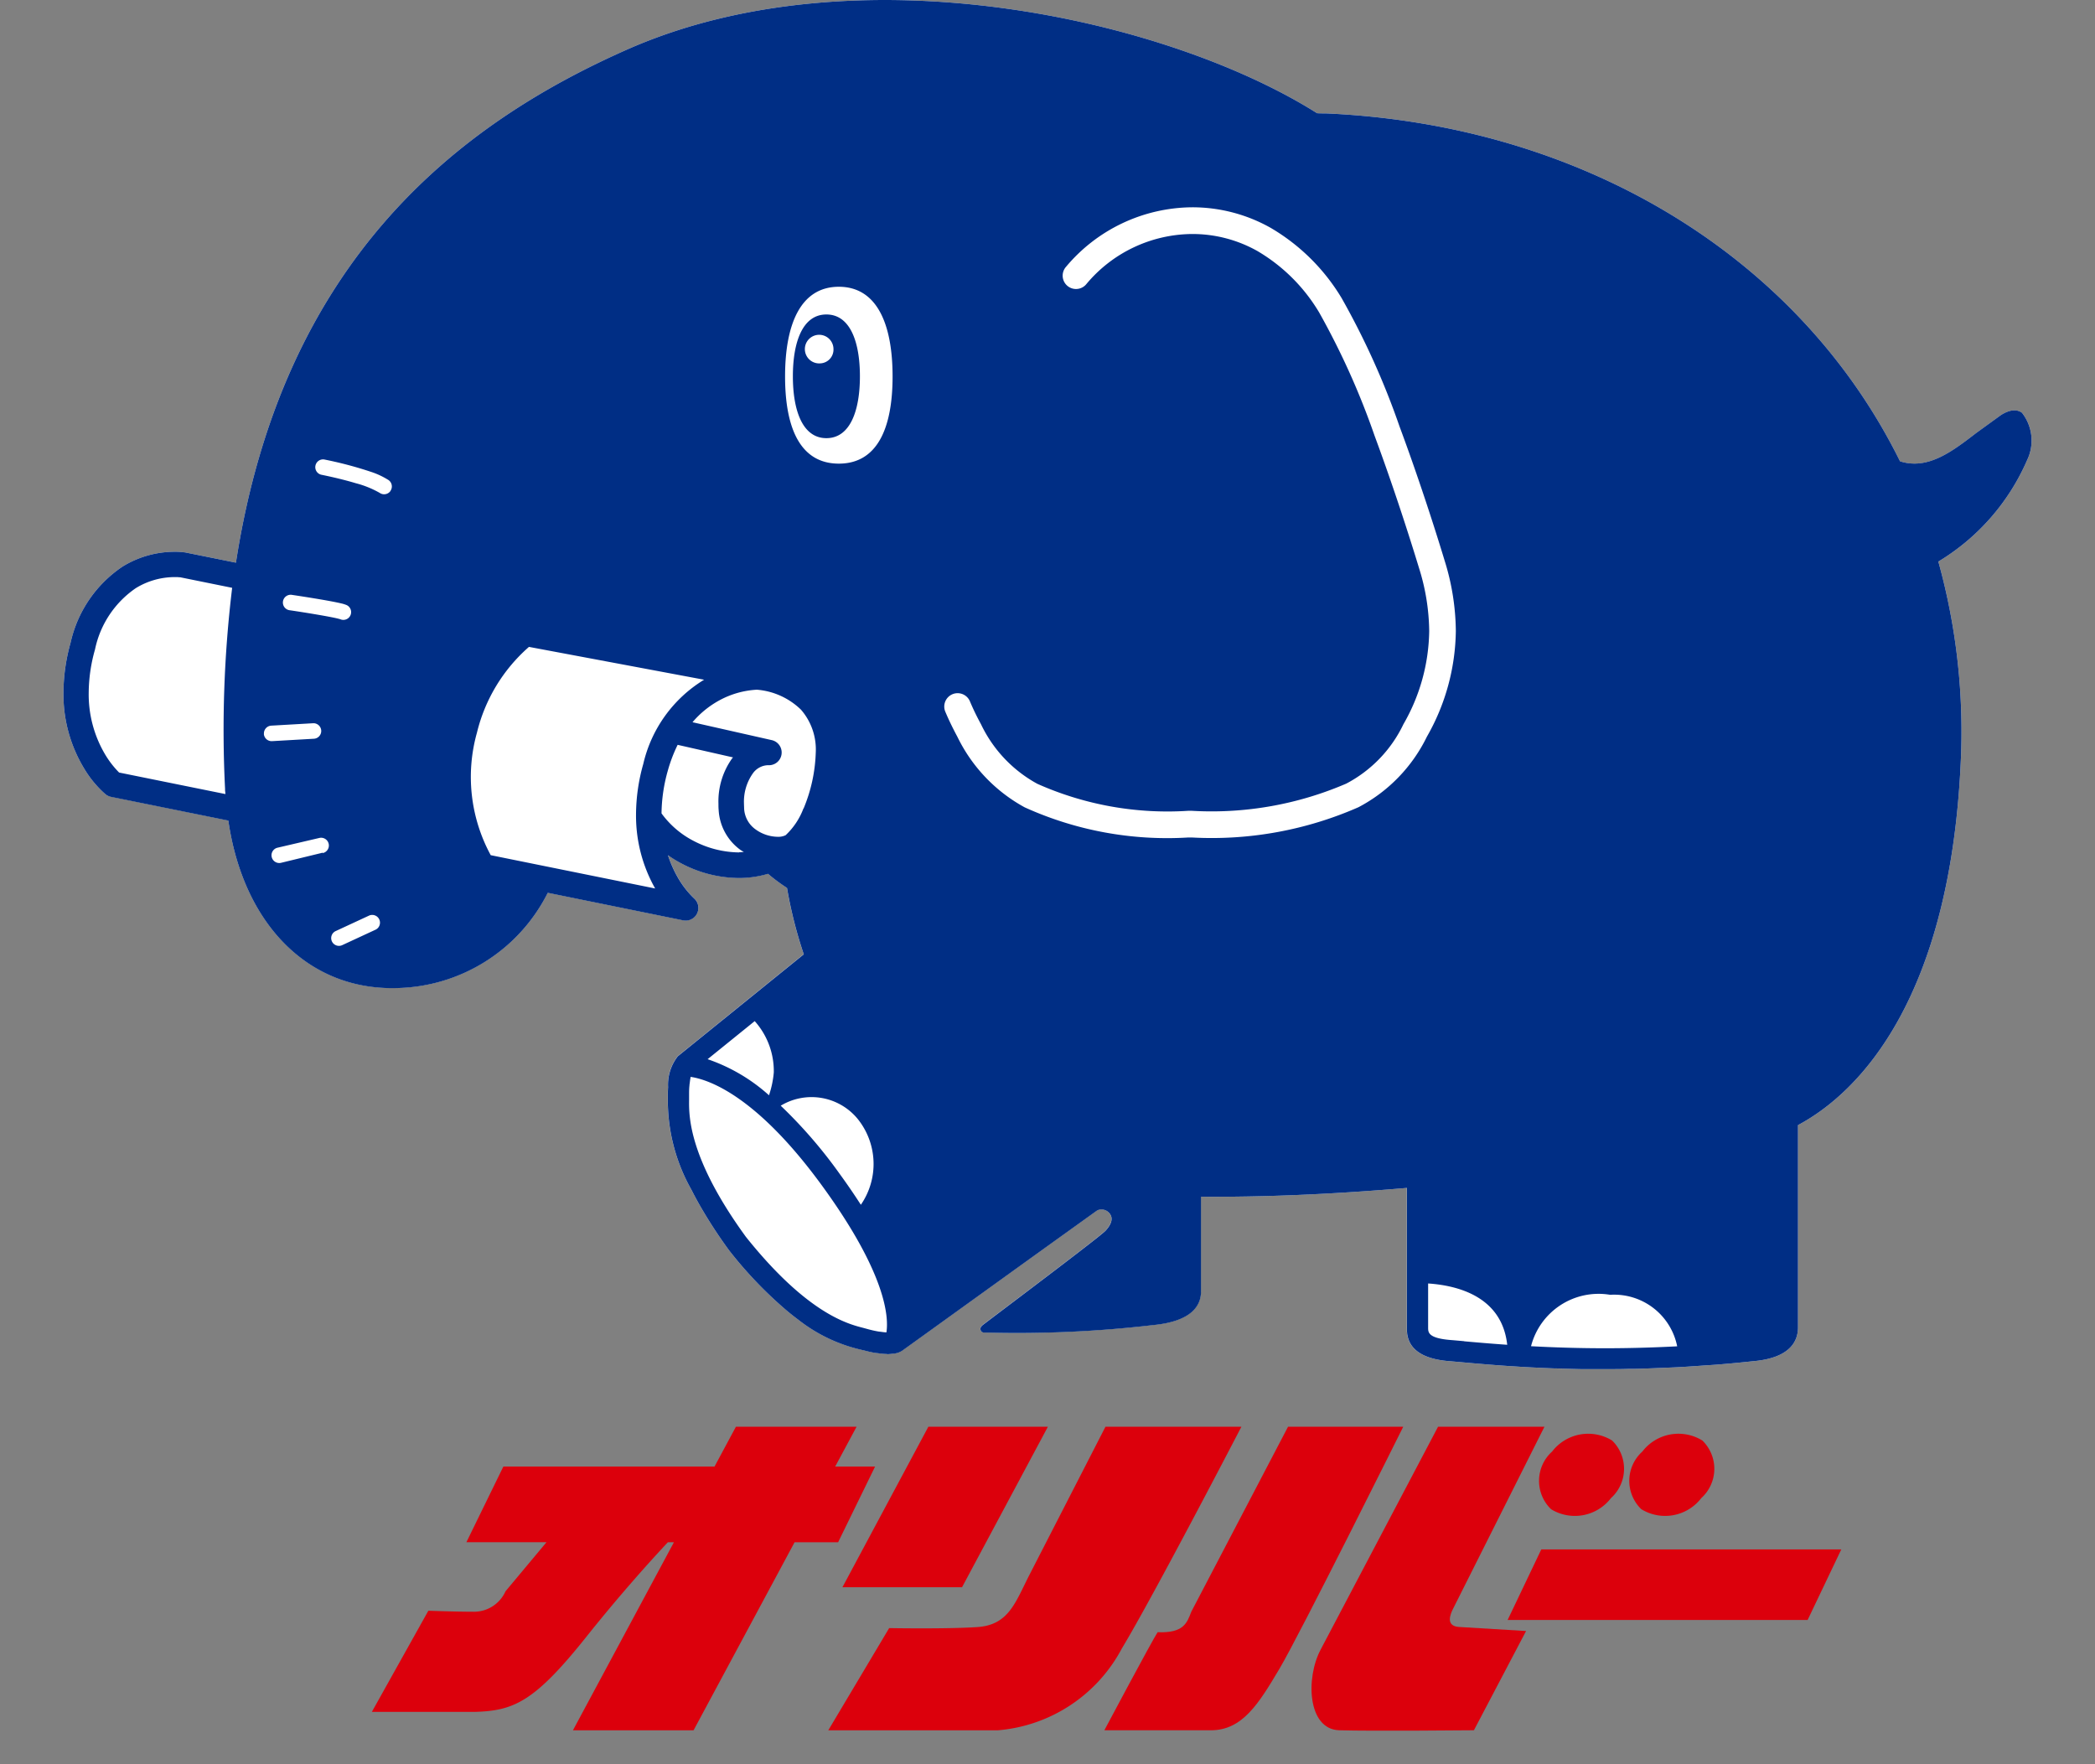
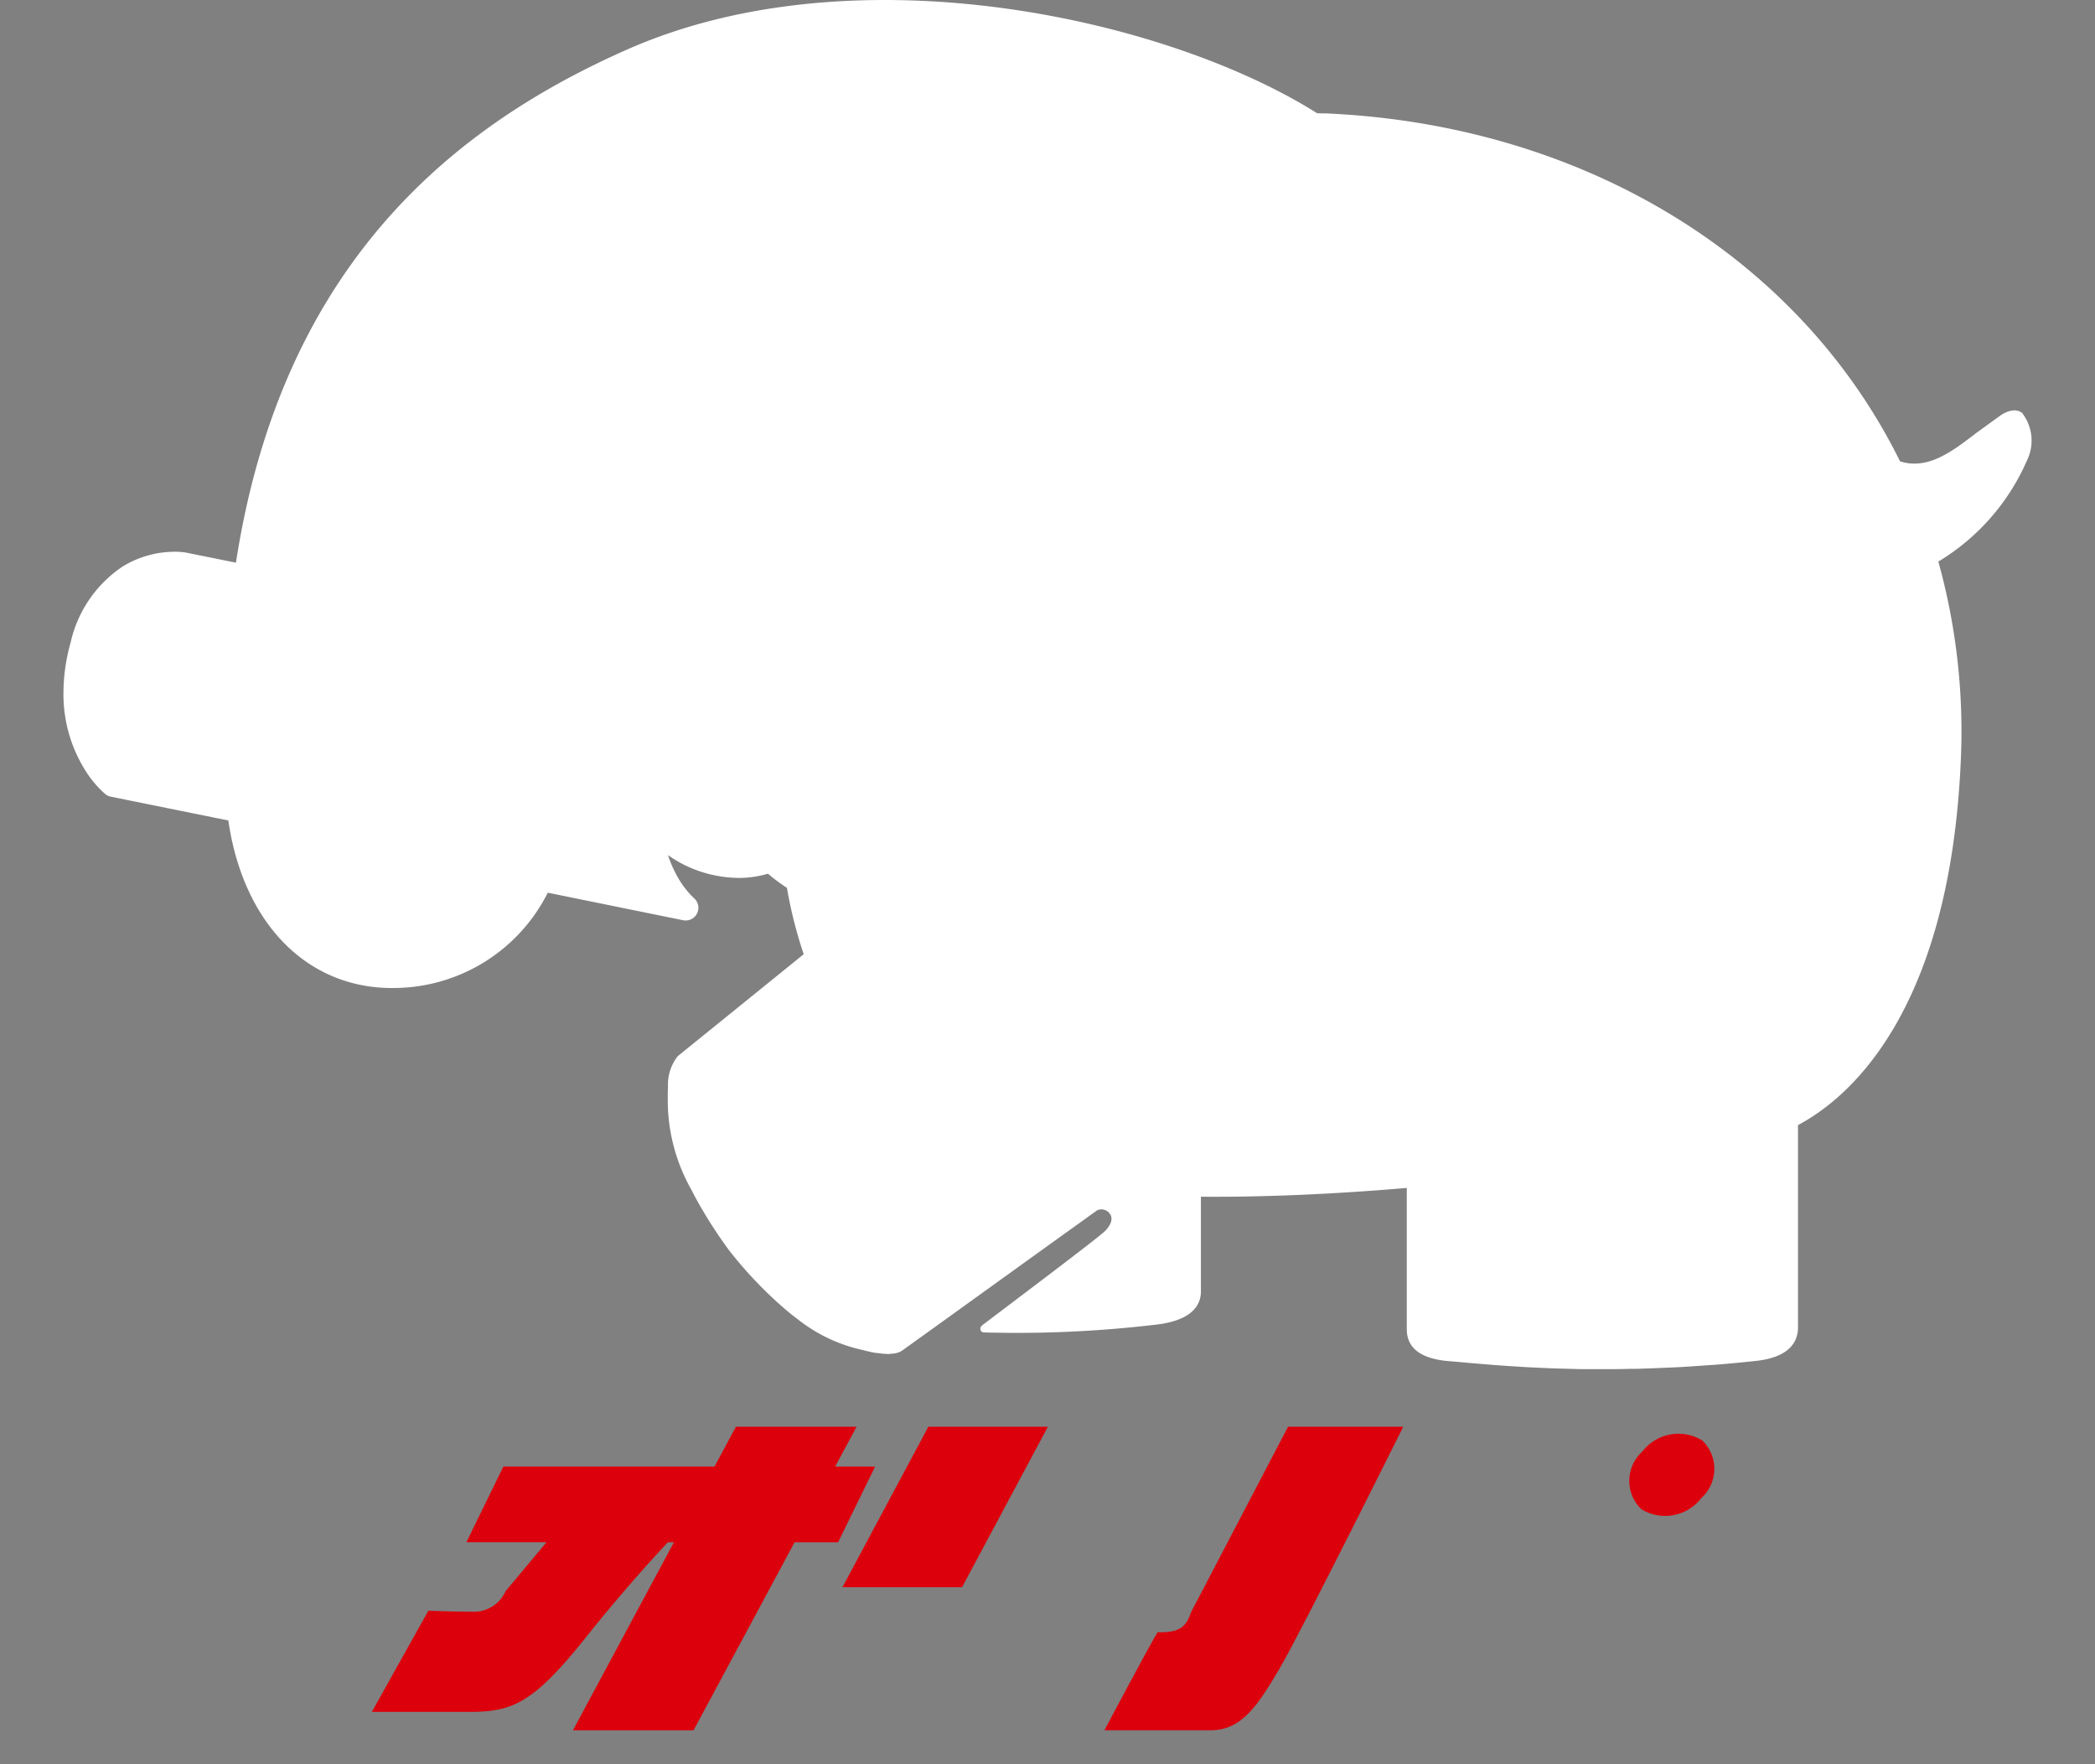
<svg xmlns="http://www.w3.org/2000/svg" width="76" height="64" viewBox="0 0 76 64">
  <rect x="0" y="0" width="76" height="64" fill="#808080" stroke="none" />
  <g id="header_logo" transform="translate(-39.627 -29.355)">
    <rect id="長方形_22080" data-name="長方形 22080" width="76" height="64" transform="translate(39.627 29.355)" fill="none" />
    <g id="グループ_26943" data-name="グループ 26943" transform="translate(41.929 29.356)">
      <path id="パス_49769" data-name="パス 49769" d="M71.068,14.989c-.2-.156-.458-.133-.78.068l-.9.652c-.863.664-1.756,1.351-2.763,1.026C62.945,9.286,55.084,4.523,45.8,4.114c-.108,0-.215,0-.323-.007C40.038.675,28.788-1.857,20.5,1.774,14.336,4.487,7.954,9.426,6.257,20.412L4.4,20.037l-.021,0a2.361,2.361,0,0,0-.345-.021,3.616,3.616,0,0,0-1.891.538,4.492,4.492,0,0,0-1.884,2.76A6.772,6.772,0,0,0,0,25.135a5.188,5.188,0,0,0,.74,2.727,3.894,3.894,0,0,0,.775.943.459.459,0,0,0,.2.095l4.266.864c.545,3.768,2.911,6.16,6.1,6.076a6.269,6.269,0,0,0,5.489-3.456l4.914,1a.461.461,0,0,0,.391-.8h0a3.3,3.3,0,0,1-.605-.787,4.346,4.346,0,0,1-.34-.777,4.659,4.659,0,0,0,.5.308,4.547,4.547,0,0,0,2.074.52,3.72,3.72,0,0,0,1.052-.153,6.587,6.587,0,0,0,.689.512,16.027,16.027,0,0,0,.609,2.409l-.969.784-.543.44-.305.247-.531.429-.018.015h0l-.065.053-2.073,1.677-.024.02-.043.035a1.67,1.67,0,0,0-.352,1.113c-.006.113-.01.229-.008.344,0,.068,0,.155,0,.261a6.591,6.591,0,0,0,.853,3.119q.12.238.263.494a17.139,17.139,0,0,0,1.1,1.7,14.877,14.877,0,0,0,2.138,2.228q.187.153.362.284a5.775,5.775,0,0,0,2.288,1.1c.031.009.06.013.092.021.133.035.264.067.39.089.056.01.105.013.159.02a2.743,2.743,0,0,0,.282.026c.017,0,.038.005.054.005a1.443,1.443,0,0,0,.172-.017c.033,0,.069,0,.1-.01a.663.663,0,0,0,.251-.1h0l1.428-1.026,3.054-2.2.99-.712,1.6-1.149a.372.372,0,0,1,.4.059c.2.18.14.421-.1.68-.2.214-3.32,2.56-4.407,3.384-.057.043-.132.1-.129.168a.128.128,0,0,0,.134.139,42.776,42.776,0,0,0,6.127-.27c1.383-.132,1.739-.694,1.739-1.216V43.413c2.124.016,4.6-.074,7.469-.319V48.16a1.747,1.747,0,0,0,.009.21c0,.028.008.056.014.086.069.353.351.827,1.5.921.475.039,1.2.112,2.135.176H52.4c.254.017.522.034.807.049l.144.007c.235.012.477.023.732.032l.348.01c.2.006.4.012.612.016l.432,0c.151,0,.3,0,.451,0l.142,0c.229,0,.468,0,.706-.009.169,0,.335,0,.509-.009.256-.007.522-.019.788-.03.17-.007.335-.013.51-.022.3-.016.606-.038.915-.06.154-.011.3-.019.461-.031q.675-.054,1.384-.131l.062-.006c1.209-.132,1.521-.694,1.521-1.216V40.815c2.286-1.219,5.5-4.66,5.9-13.1a23.048,23.048,0,0,0-.809-7.343,8.025,8.025,0,0,0,3.221-3.681,1.635,1.635,0,0,0-.174-1.7" transform="translate(0 -0.001)" fill="#fff" />
-       <path id="パス_49770" data-name="パス 49770" d="M27.677,11.408c-.864,0-1.216,1-1.216,2.243s.352,2.244,1.216,2.244,1.216-1,1.216-2.244-.352-2.243-1.216-2.243m-.226,1.774a.519.519,0,1,1,.483-.518.5.5,0,0,1-.483.518m43.617,1.806c-.2-.156-.458-.133-.78.068l-.9.652c-.863.664-1.756,1.351-2.763,1.026C62.945,9.286,55.084,4.523,45.8,4.114c-.108,0-.215,0-.323-.007C40.038.675,28.788-1.857,20.5,1.774,14.336,4.487,7.954,9.426,6.257,20.412L4.4,20.037l-.021,0a2.361,2.361,0,0,0-.345-.021,3.616,3.616,0,0,0-1.891.538,4.494,4.494,0,0,0-1.884,2.76A6.794,6.794,0,0,0,0,25.135a5.186,5.186,0,0,0,.74,2.727,3.894,3.894,0,0,0,.775.943.466.466,0,0,0,.2.1l4.266.863c.545,3.768,2.911,6.16,6.1,6.076a6.268,6.268,0,0,0,5.489-3.456l4.914,1a.461.461,0,0,0,.391-.8h0a3.313,3.313,0,0,1-.606-.787,4.385,4.385,0,0,1-.34-.777,4.536,4.536,0,0,0,2.578.828,3.7,3.7,0,0,0,1.052-.153,6.587,6.587,0,0,0,.689.512,16.027,16.027,0,0,0,.609,2.409l-.969.784-.543.44-.305.247-.531.429-.018.015h0l-.065.053-2.073,1.677-.024.02-.043.035a1.67,1.67,0,0,0-.352,1.113c-.006.113-.01.229-.008.344,0,.068,0,.155,0,.261a6.591,6.591,0,0,0,.853,3.119q.12.238.263.494a17.2,17.2,0,0,0,1.1,1.7,14.877,14.877,0,0,0,2.138,2.228q.187.154.362.284a5.775,5.775,0,0,0,2.288,1.1c.031.009.06.013.092.021.133.035.264.067.39.089.056.01.105.013.159.02a2.743,2.743,0,0,0,.282.026c.017,0,.038.005.054.005a1.443,1.443,0,0,0,.172-.017c.033,0,.069,0,.1-.01a.663.663,0,0,0,.251-.1h0l1.428-1.027,3.054-2.2.99-.712,1.6-1.149a.373.373,0,0,1,.4.059c.2.18.14.421-.1.68-.2.214-3.32,2.56-4.407,3.385-.057.043-.132.1-.129.168a.128.128,0,0,0,.135.139,42.694,42.694,0,0,0,6.127-.27c1.383-.132,1.739-.694,1.739-1.216V43.413c2.124.016,4.6-.073,7.469-.319V48.16a1.747,1.747,0,0,0,.009.21c0,.028.008.056.014.086.069.353.351.827,1.5.921.475.039,1.2.112,2.135.176H52.4c.254.017.522.034.807.049l.144.007c.235.012.477.023.732.032.112,0,.233.006.348.01.2.006.4.012.612.016l.432,0c.151,0,.3,0,.451,0l.142,0c.229,0,.467,0,.706-.009.169,0,.335,0,.509-.009.256-.007.522-.019.788-.03.17-.007.335-.013.51-.022.3-.016.606-.038.915-.06.154-.011.3-.019.461-.031q.675-.054,1.384-.131l.062-.006c1.209-.132,1.521-.694,1.521-1.216V40.815c2.286-1.219,5.5-4.66,5.9-13.1a23.042,23.042,0,0,0-.809-7.343,8.026,8.026,0,0,0,3.221-3.681,1.635,1.635,0,0,0-.174-1.7m-65.2,13.64c0,.06.01.116.014.175l-3.857-.781a3.4,3.4,0,0,1-.526-.688,4.268,4.268,0,0,1-.577-2.2,5.857,5.857,0,0,1,.229-1.578,3.572,3.572,0,0,1,1.481-2.224,2.7,2.7,0,0,1,1.406-.4c.072,0,.128,0,.163.006l.036,0,1.889.383a42.82,42.82,0,0,0-.257,7.3m1.41-2a.282.282,0,0,1,.265-.3l1.516-.087a.281.281,0,1,1,.032.562l-1.516.087a.282.282,0,0,1-.3-.265m2.133,4.312L7.893,31.3a.281.281,0,1,1-.128-.548l1.518-.354a.281.281,0,0,1,.128.548m-.335-8.672c-.442-.074-.857-.135-.858-.135a.282.282,0,1,1,.082-.557c.005,0,1.274.188,1.774.307a1.2,1.2,0,0,1,.193.059.281.281,0,0,1-.225.516l0,0-.021-.007-.074-.019c-.061-.015-.142-.032-.233-.05-.184-.036-.412-.076-.633-.113M11.335,33.72l-1.223.567a.281.281,0,0,1-.236-.511l1.223-.567a.282.282,0,0,1,.236.511m.529-15.91a.282.282,0,0,1-.392.07,3.527,3.527,0,0,0-.862-.349c-.365-.11-.748-.2-.994-.254-.164-.036-.266-.056-.266-.056a.282.282,0,0,1,.107-.553,13.907,13.907,0,0,1,1.693.447,2.85,2.85,0,0,1,.642.3.282.282,0,0,1,.071.392M15.5,31.023A5.941,5.941,0,0,1,15,26.58a6.014,6.014,0,0,1,1.887-3.113l6.354,1.191a4.853,4.853,0,0,0-2.207,3.056,6.8,6.8,0,0,0-.263,1.833,5.365,5.365,0,0,0,.694,2.684Zm9.012-.1a3.643,3.643,0,0,1-1.649-.416,3.31,3.31,0,0,1-1.167-1,5.893,5.893,0,0,1,.227-1.546,5.432,5.432,0,0,1,.358-.941l2.01.456c-.009.012-.021.02-.03.031a2.683,2.683,0,0,0-.5,1.647c0,.074,0,.149.007.224a1.916,1.916,0,0,0,.783,1.448c.042.031.088.053.132.081-.058,0-.116.011-.175.011m2.337-1.592a2.564,2.564,0,0,1-.646.972.609.609,0,0,1-.292.058,1.4,1.4,0,0,1-.8-.269.986.986,0,0,1-.415-.763c0-.059-.005-.115-.005-.17A1.774,1.774,0,0,1,25,28.069a.7.7,0,0,1,.552-.31h.015a.461.461,0,0,0,.132-.909L22.82,26.2a3.426,3.426,0,0,1,.986-.8,3.2,3.2,0,0,1,1.349-.38,2.593,2.593,0,0,1,1.6.725,2.194,2.194,0,0,1,.536,1.558,5.691,5.691,0,0,1-.442,2.028M28.81,40.588a2.605,2.605,0,0,1,.117,3.117c-.23-.358-.487-.735-.78-1.137a17.257,17.257,0,0,0-2.127-2.457,2.165,2.165,0,0,1,2.79.477m-3.734-3.546a2.722,2.722,0,0,1,.693,1.859,3.529,3.529,0,0,1-.174.832,6.429,6.429,0,0,0-2.227-1.309l1.708-1.381m4.784,11.291c-.059,0-.126-.01-.2-.02-.038-.005-.069-.006-.11-.014-.125-.022-.262-.053-.407-.094l-.14-.038c-.554-.142-2.026-.521-4.247-3.3-2.082-2.862-2.066-4.386-2.06-4.961,0-.059,0-.111,0-.156,0-.139,0-.259.013-.367,0-.035.007-.065.011-.1.008-.066.016-.129.026-.181,0-.013,0-.024.007-.037.64.093,2.375.663,4.769,3.95,2.341,3.213,2.416,4.776,2.333,5.313M28.128,16.819c-1.385,0-1.95-1.265-1.95-3.163s.565-3.253,1.95-3.253,1.95,1.355,1.95,3.253-.565,3.163-1.95,3.163M46.982,29.282a13.232,13.232,0,0,1-6.034,1.1h-.157a12.514,12.514,0,0,1-5.92-1.094,5.8,5.8,0,0,1-2.442-2.56c-.161-.3-.308-.6-.438-.909a.484.484,0,1,1,.893-.376c.116.276.249.55.4.827a4.819,4.819,0,0,0,2.047,2.165,11.6,11.6,0,0,0,5.461.979h.152a12.341,12.341,0,0,0,5.592-.987,4.734,4.734,0,0,0,2.075-2.157,6.933,6.933,0,0,0,.934-3.375,7.844,7.844,0,0,0-.367-2.281c-.368-1.211-.955-3.028-1.612-4.8a27.526,27.526,0,0,0-2.013-4.479A6.354,6.354,0,0,0,43.319,9.11a4.8,4.8,0,0,0-2.374-.621,5.041,5.041,0,0,0-3.85,1.832.484.484,0,1,1-.725-.642A6.021,6.021,0,0,1,40.945,7.52a5.779,5.779,0,0,1,2.848.745,7.312,7.312,0,0,1,2.578,2.554,28.182,28.182,0,0,1,2.1,4.658c.667,1.794,1.259,3.624,1.631,4.852a8.774,8.774,0,0,1,.409,2.562,7.9,7.9,0,0,1-1.05,3.834,5.711,5.711,0,0,1-2.48,2.557m3.834,19.372c-.186-.017-.352-.032-.494-.043-.815-.067-.815-.277-.815-.451v-1.6c1.121.076,2.68.5,2.869,2.224-.62-.043-1.146-.089-1.56-.126m5.115.252c-1,0-1.9-.031-2.691-.074a2.53,2.53,0,0,1,2.869-1.865,2.331,2.331,0,0,1,2.433,1.869c-.87.045-1.742.07-2.61.07" transform="translate(0 -0.001)" fill="#002e85" />
      <path id="パス_49771" data-name="パス 49771" d="M39.4,99.274H37.952l.777-1.446H34.352l-.777,1.446H25.915l-1.341,2.744H27.48l-1.487,1.78a1.253,1.253,0,0,1-1.182.741c-.631,0-1.617-.036-1.617-.036l-2.05,3.67H24.85c1.42-.037,2.169-.333,4.062-2.707,1.269-1.591,2.378-2.814,2.971-3.447h.22l-3.664,6.822h4.376l3.665-6.822h1.579Z" transform="translate(-9.957 -46.072)" fill="#dc000c" />
      <path id="パス_49772" data-name="パス 49772" d="M60.866,97.829l-3.114,5.822H53.413l3.117-5.822Z" transform="translate(-25.154 -46.073)" fill="#dc000c" />
-       <path id="パス_49773" data-name="パス 49773" d="M67.429,97.829H62.5l-2.76,5.377c-.512,1-.749,1.816-1.892,1.891s-3.195.037-3.195.037l-2.208,3.707H58.6a5.613,5.613,0,0,0,4.493-2.966c1.144-1.891,4.338-8.046,4.338-8.046" transform="translate(-24.699 -46.073)" fill="#dc000c" />
      <path id="パス_49774" data-name="パス 49774" d="M82.218,97.829h-4.18l-3.51,6.712c-.156.408-.275.779-1.221.742-.2.3-1.933,3.558-1.933,3.558h3.864c1.145,0,1.734-.963,2.484-2.224s4.495-8.788,4.495-8.788" transform="translate(-33.614 -46.073)" fill="#dc000c" />
-       <path id="パス_49775" data-name="パス 49775" d="M94.033,97.829H90.168l-4.258,8.083c-.552,1.037-.474,2.892.67,2.928s4.889,0,4.889,0l1.892-3.6-2.444-.148c-.473-.038-.315-.445-.2-.668s3.313-6.6,3.313-6.6" transform="translate(-40.302 -46.073)" fill="#dc000c" />
-       <path id="パス_49776" data-name="パス 49776" d="M101.612,101.03a1.651,1.651,0,0,0,2.178-.4,1.43,1.43,0,0,0,.042-2.088,1.651,1.651,0,0,0-2.178.4,1.429,1.429,0,0,0-.041,2.087" transform="translate(-47.651 -46.285)" fill="#dc000c" />
      <path id="パス_49777" data-name="パス 49777" d="M107.8,101.03a1.653,1.653,0,0,0,2.179-.4,1.43,1.43,0,0,0,.04-2.088,1.65,1.65,0,0,0-2.178.4,1.43,1.43,0,0,0-.042,2.087" transform="translate(-50.564 -46.285)" fill="#dc000c" />
-       <path id="パス_49778" data-name="パス 49778" d="M109.909,108.8l1.221-2.559H100.247L99.026,108.8Z" transform="translate(-46.636 -50.034)" fill="#dc000c" />
    </g>
  </g>
</svg>